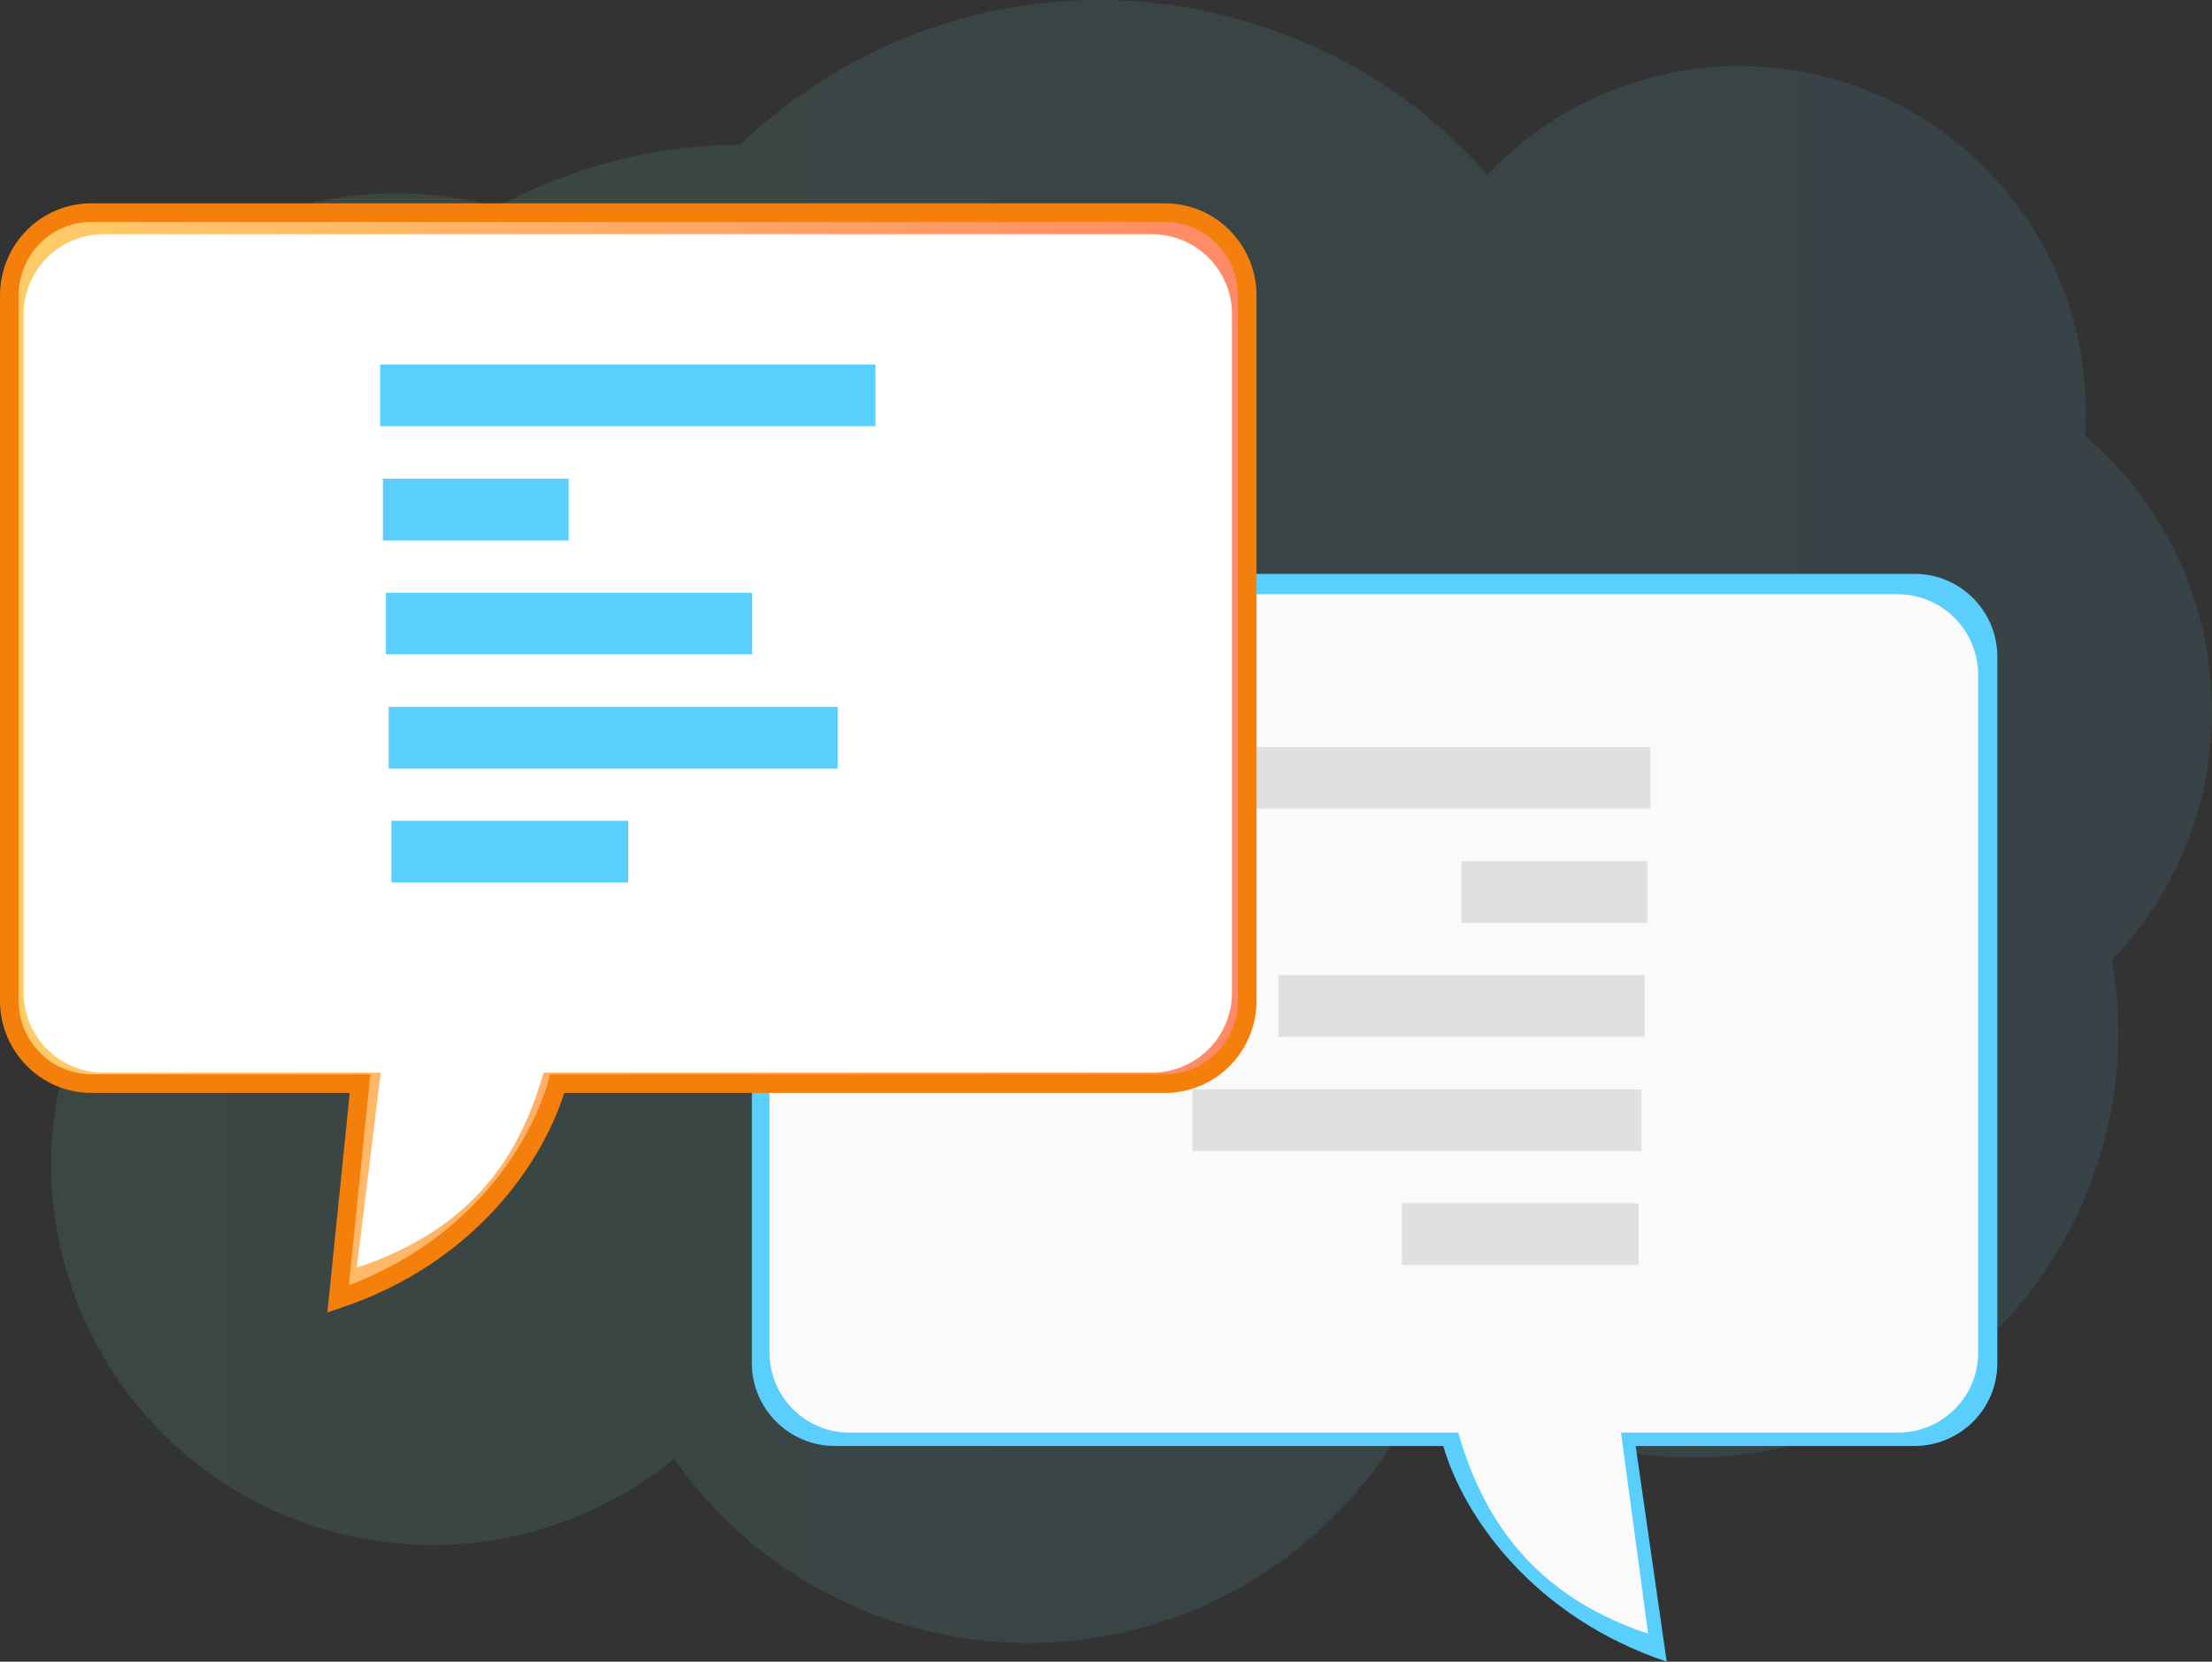
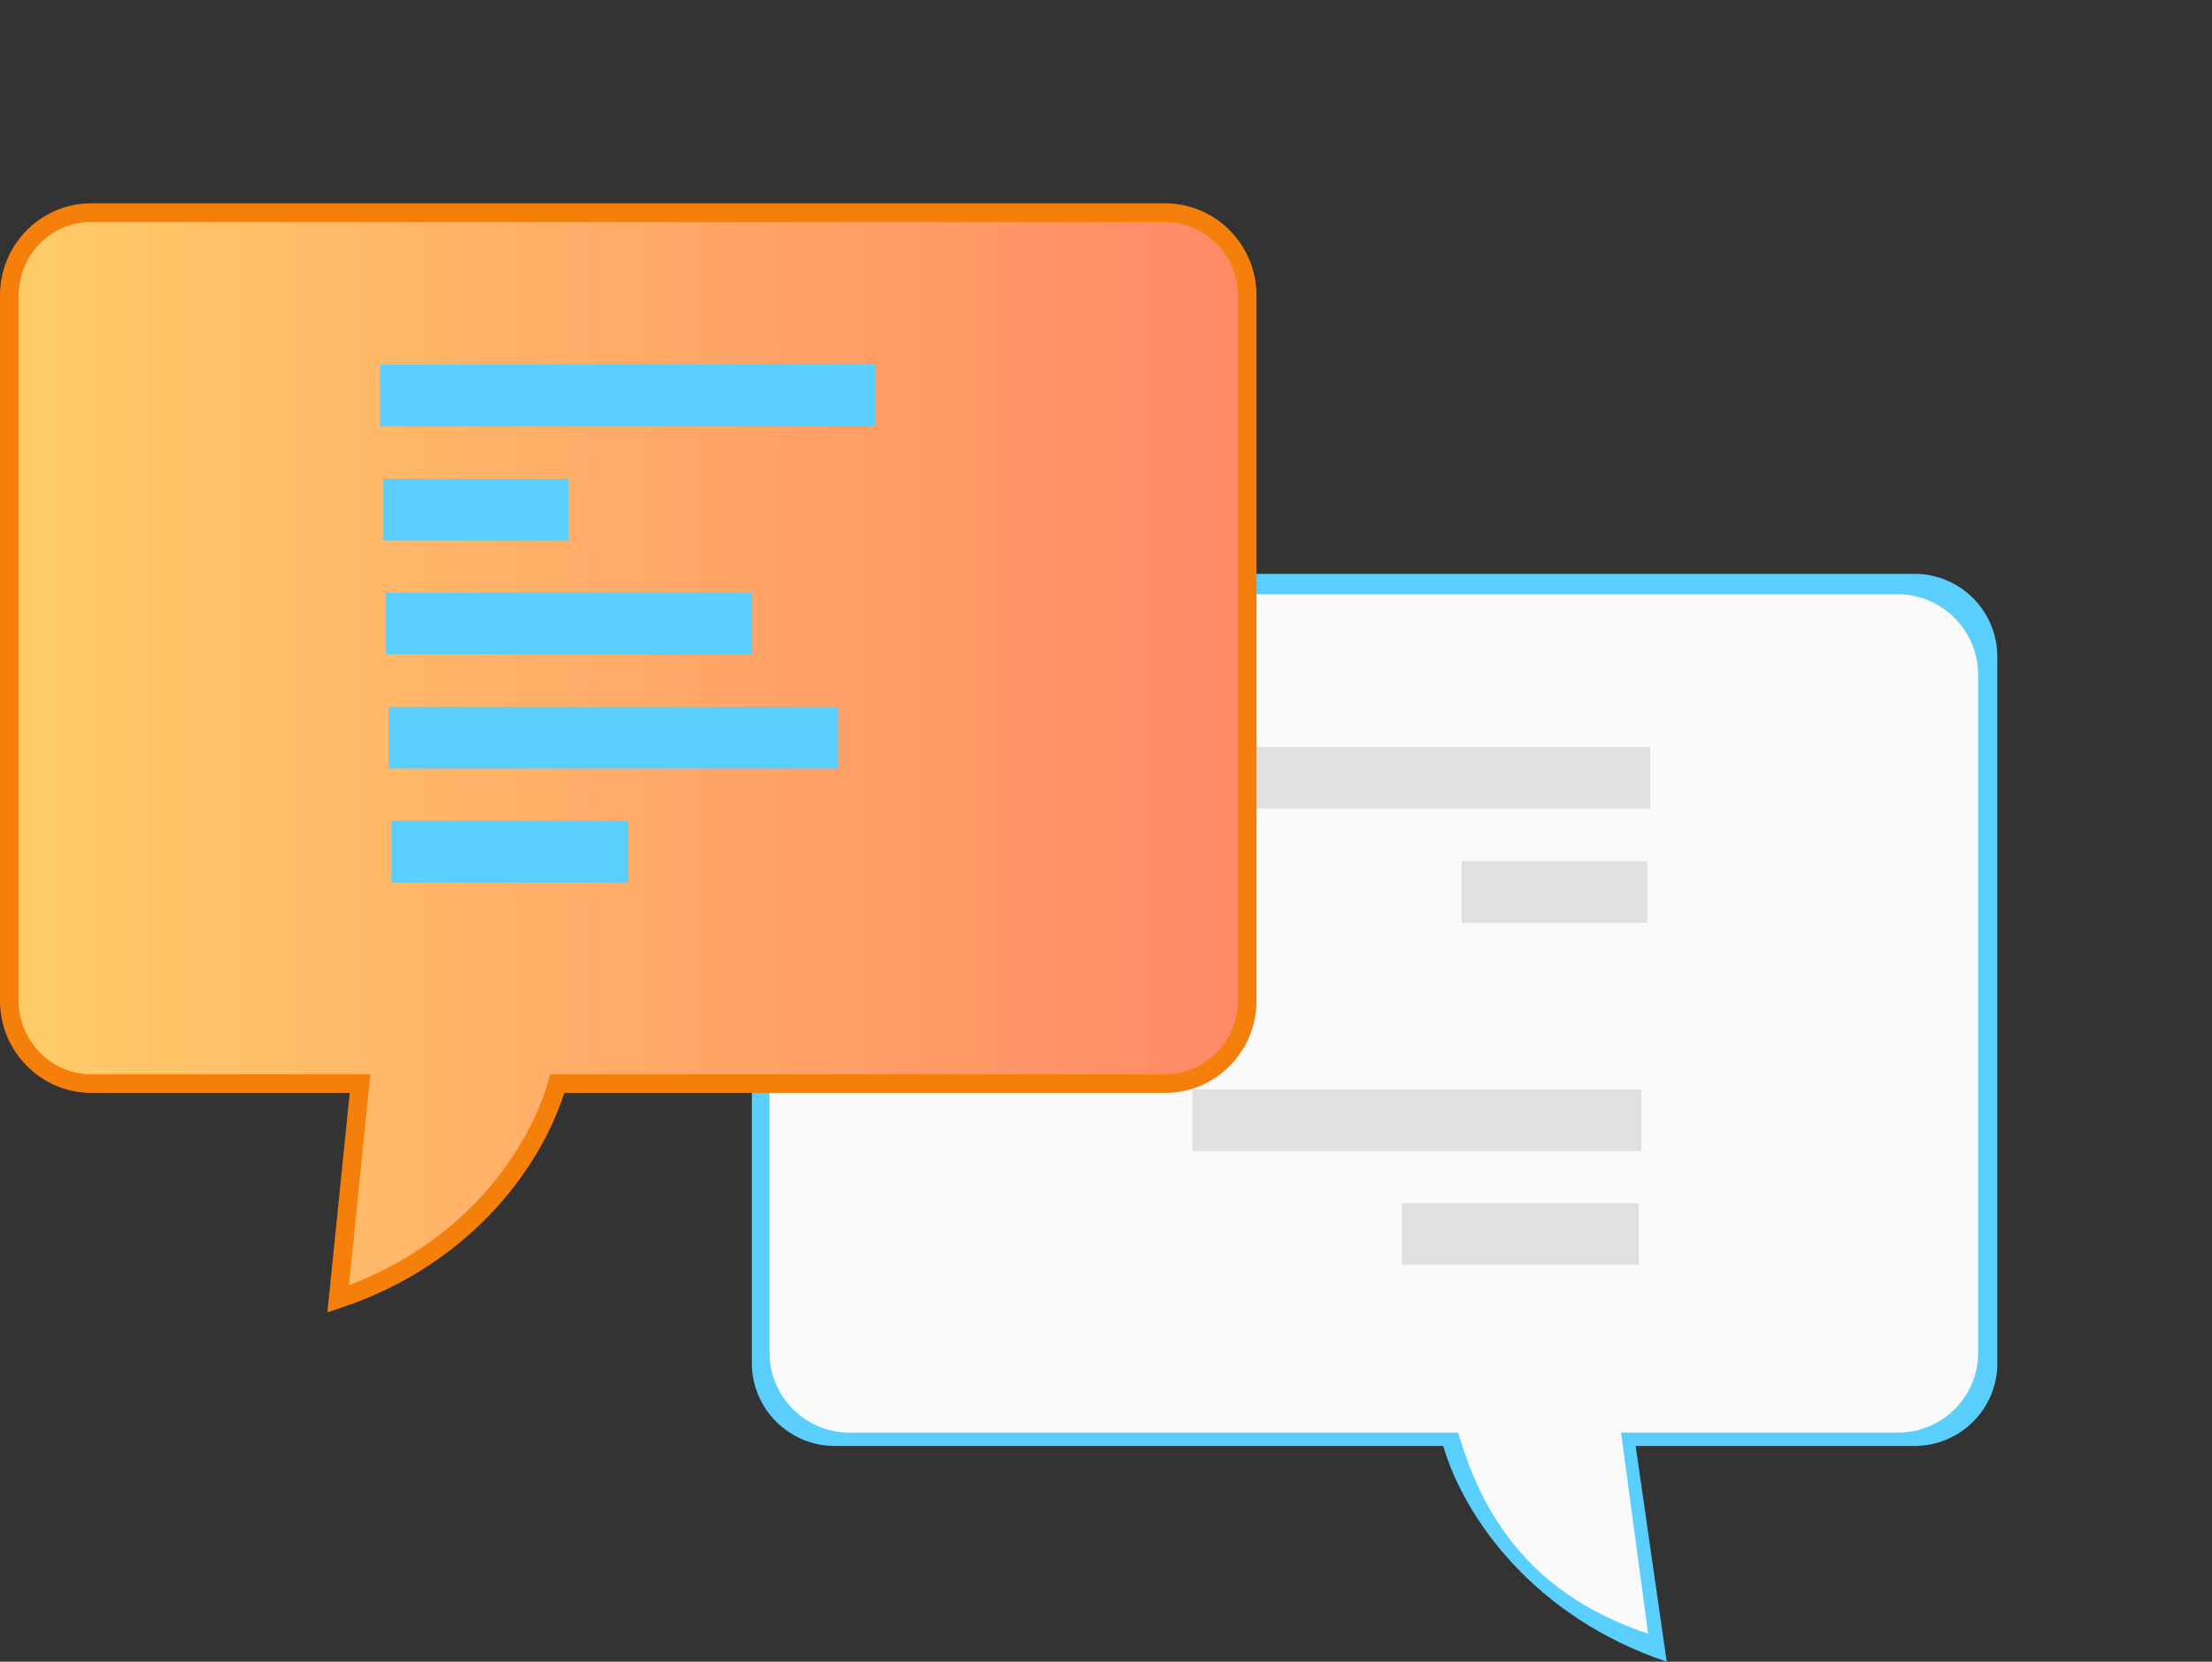
<svg xmlns="http://www.w3.org/2000/svg" width="237" height="178" viewBox="0 0 237 178" fill="none">
  <rect x="0" y="0" width="237" height="178" fill="#333333" stroke="none" />
  <rect width="236" height="178" fill="black" fill-opacity="0" transform="translate(1)" />
-   <path opacity="0.1" d="M236.42 69.535C234.799 60.24 230.019 52.319 223.376 46.661C224.551 30.012 214.261 14.13 197.652 8.836C183.596 4.35 168.85 8.674 159.371 18.696C152.97 11.463 144.585 5.805 134.701 2.653C114.568 -3.773 93.543 1.845 79.325 15.504C70.129 15.544 61.176 17.888 53.277 22.172C32.455 16.393 10.58 28.072 3.937 48.803C-1.613 66.1 5.152 84.326 19.29 94.226C13.942 98.955 9.729 105.097 7.42 112.371C0.574 133.79 12.403 156.744 33.913 163.573C47.606 167.938 61.905 164.705 72.235 156.259C77.826 164.26 86.049 170.605 96.095 173.798C119.55 181.274 144.585 169.11 153.295 146.479C157.426 149.712 162.207 152.299 167.513 153.955C191.495 161.593 217.137 148.379 224.794 124.455C227.103 117.221 227.508 109.825 226.292 102.834C234.475 94.267 238.607 82.103 236.42 69.535Z" fill="url(#paint0_linear)" />
  <rect width="133.443" height="116.528" fill="black" fill-opacity="0" transform="translate(80.557 61.472)" />
  <path d="M205.127 61.472H99.378C89.005 61.472 80.557 69.965 80.557 80.41V145.98C80.524 150.861 84.504 154.863 89.397 154.896H154.634C156.884 162.608 164.419 173.249 178.576 178L175.249 154.896H205.16C210.053 154.863 214.032 150.894 214 145.98V70.355C214 65.474 210.053 61.472 205.127 61.472Z" fill="#5ACFFD" />
  <path d="M203.366 63.652H100.715C90.636 63.652 82.449 71.82 82.449 81.875V144.906C82.449 149.625 86.298 153.464 91.027 153.464H156.232C158.418 160.884 162.886 170.451 176.586 175.006L173.683 153.464H203.366C208.096 153.464 211.945 149.625 211.945 144.906V72.243C211.912 67.524 208.096 63.684 203.366 63.652Z" fill="#FAFAFA" />
  <path d="M176.815 80.02H123.744V86.626H176.815V80.02Z" fill="#E0E0E0" />
  <path d="M176.488 92.255H156.591V98.861H176.488V92.255Z" fill="#E0E0E0" />
-   <path d="M176.195 104.458H136.955V111.064H176.195V104.458Z" fill="#E0E0E0" />
  <path d="M175.869 116.693H127.756V123.299H175.869V116.693Z" fill="#E0E0E0" />
-   <path d="M175.575 128.896H150.198V135.502H175.575V128.896Z" fill="#E0E0E0" />
+   <path d="M175.575 128.896H150.198V135.502H175.575Z" fill="#E0E0E0" />
  <rect width="132.627" height="116.366" fill="black" fill-opacity="0" transform="translate(1 22.781)" />
  <path d="M9.774 22.781H124.82C129.681 22.781 133.627 26.751 133.627 31.664V107.191C133.627 112.105 129.681 116.075 124.82 116.075H59.714C57.495 123.787 50.287 134.428 36.228 139.146L38.577 116.075H9.807C4.947 116.075 1 112.105 1 107.191V31.664C1 26.751 4.914 22.781 9.774 22.781Z" fill="url(#paint1_linear)" stroke="#F47F0B" stroke-width="2" stroke-miterlimit="10" />
-   <path d="M11.112 25.091H123.418C128.148 25.091 131.997 28.931 131.997 33.649V106.345C131.997 111.064 128.148 114.904 123.418 114.904H58.246C56.06 122.323 51.918 131.239 38.218 135.795L40.795 114.904H11.112C6.382 114.904 2.533 111.064 2.533 106.345V33.649C2.533 28.931 6.35 25.091 11.112 25.091Z" fill="white" />
  <path d="M93.8 39.051H40.73V45.657H93.8V39.051Z" fill="#5ACFFD" />
  <path d="M60.92 51.286H41.023V57.892H60.92V51.286Z" fill="#5ACFFD" />
  <path d="M80.589 63.489H41.349V70.095H80.589V63.489Z" fill="#5ACFFD" />
  <path d="M89.756 75.725H41.643V82.33H89.756V75.725Z" fill="#5ACFFD" />
  <path d="M67.314 87.927H41.937V94.533H67.314V87.927Z" fill="#5ACFFD" />
  <defs>
    <linearGradient id="paint0_linear" x1="2.025" y1="87.994" x2="237.007" y2="87.994" gradientUnits="userSpaceOnUse">
      <stop stop-color="#87F9D1" />
      <stop offset="1" stop-color="#5ACFFD" />
    </linearGradient>
    <linearGradient id="paint1_linear" x1="1" y1="80.965" x2="133.631" y2="80.965" gradientUnits="userSpaceOnUse">
      <stop stop-color="#FFCC68" />
      <stop offset="1" stop-color="#FF8967" />
    </linearGradient>
  </defs>
</svg>